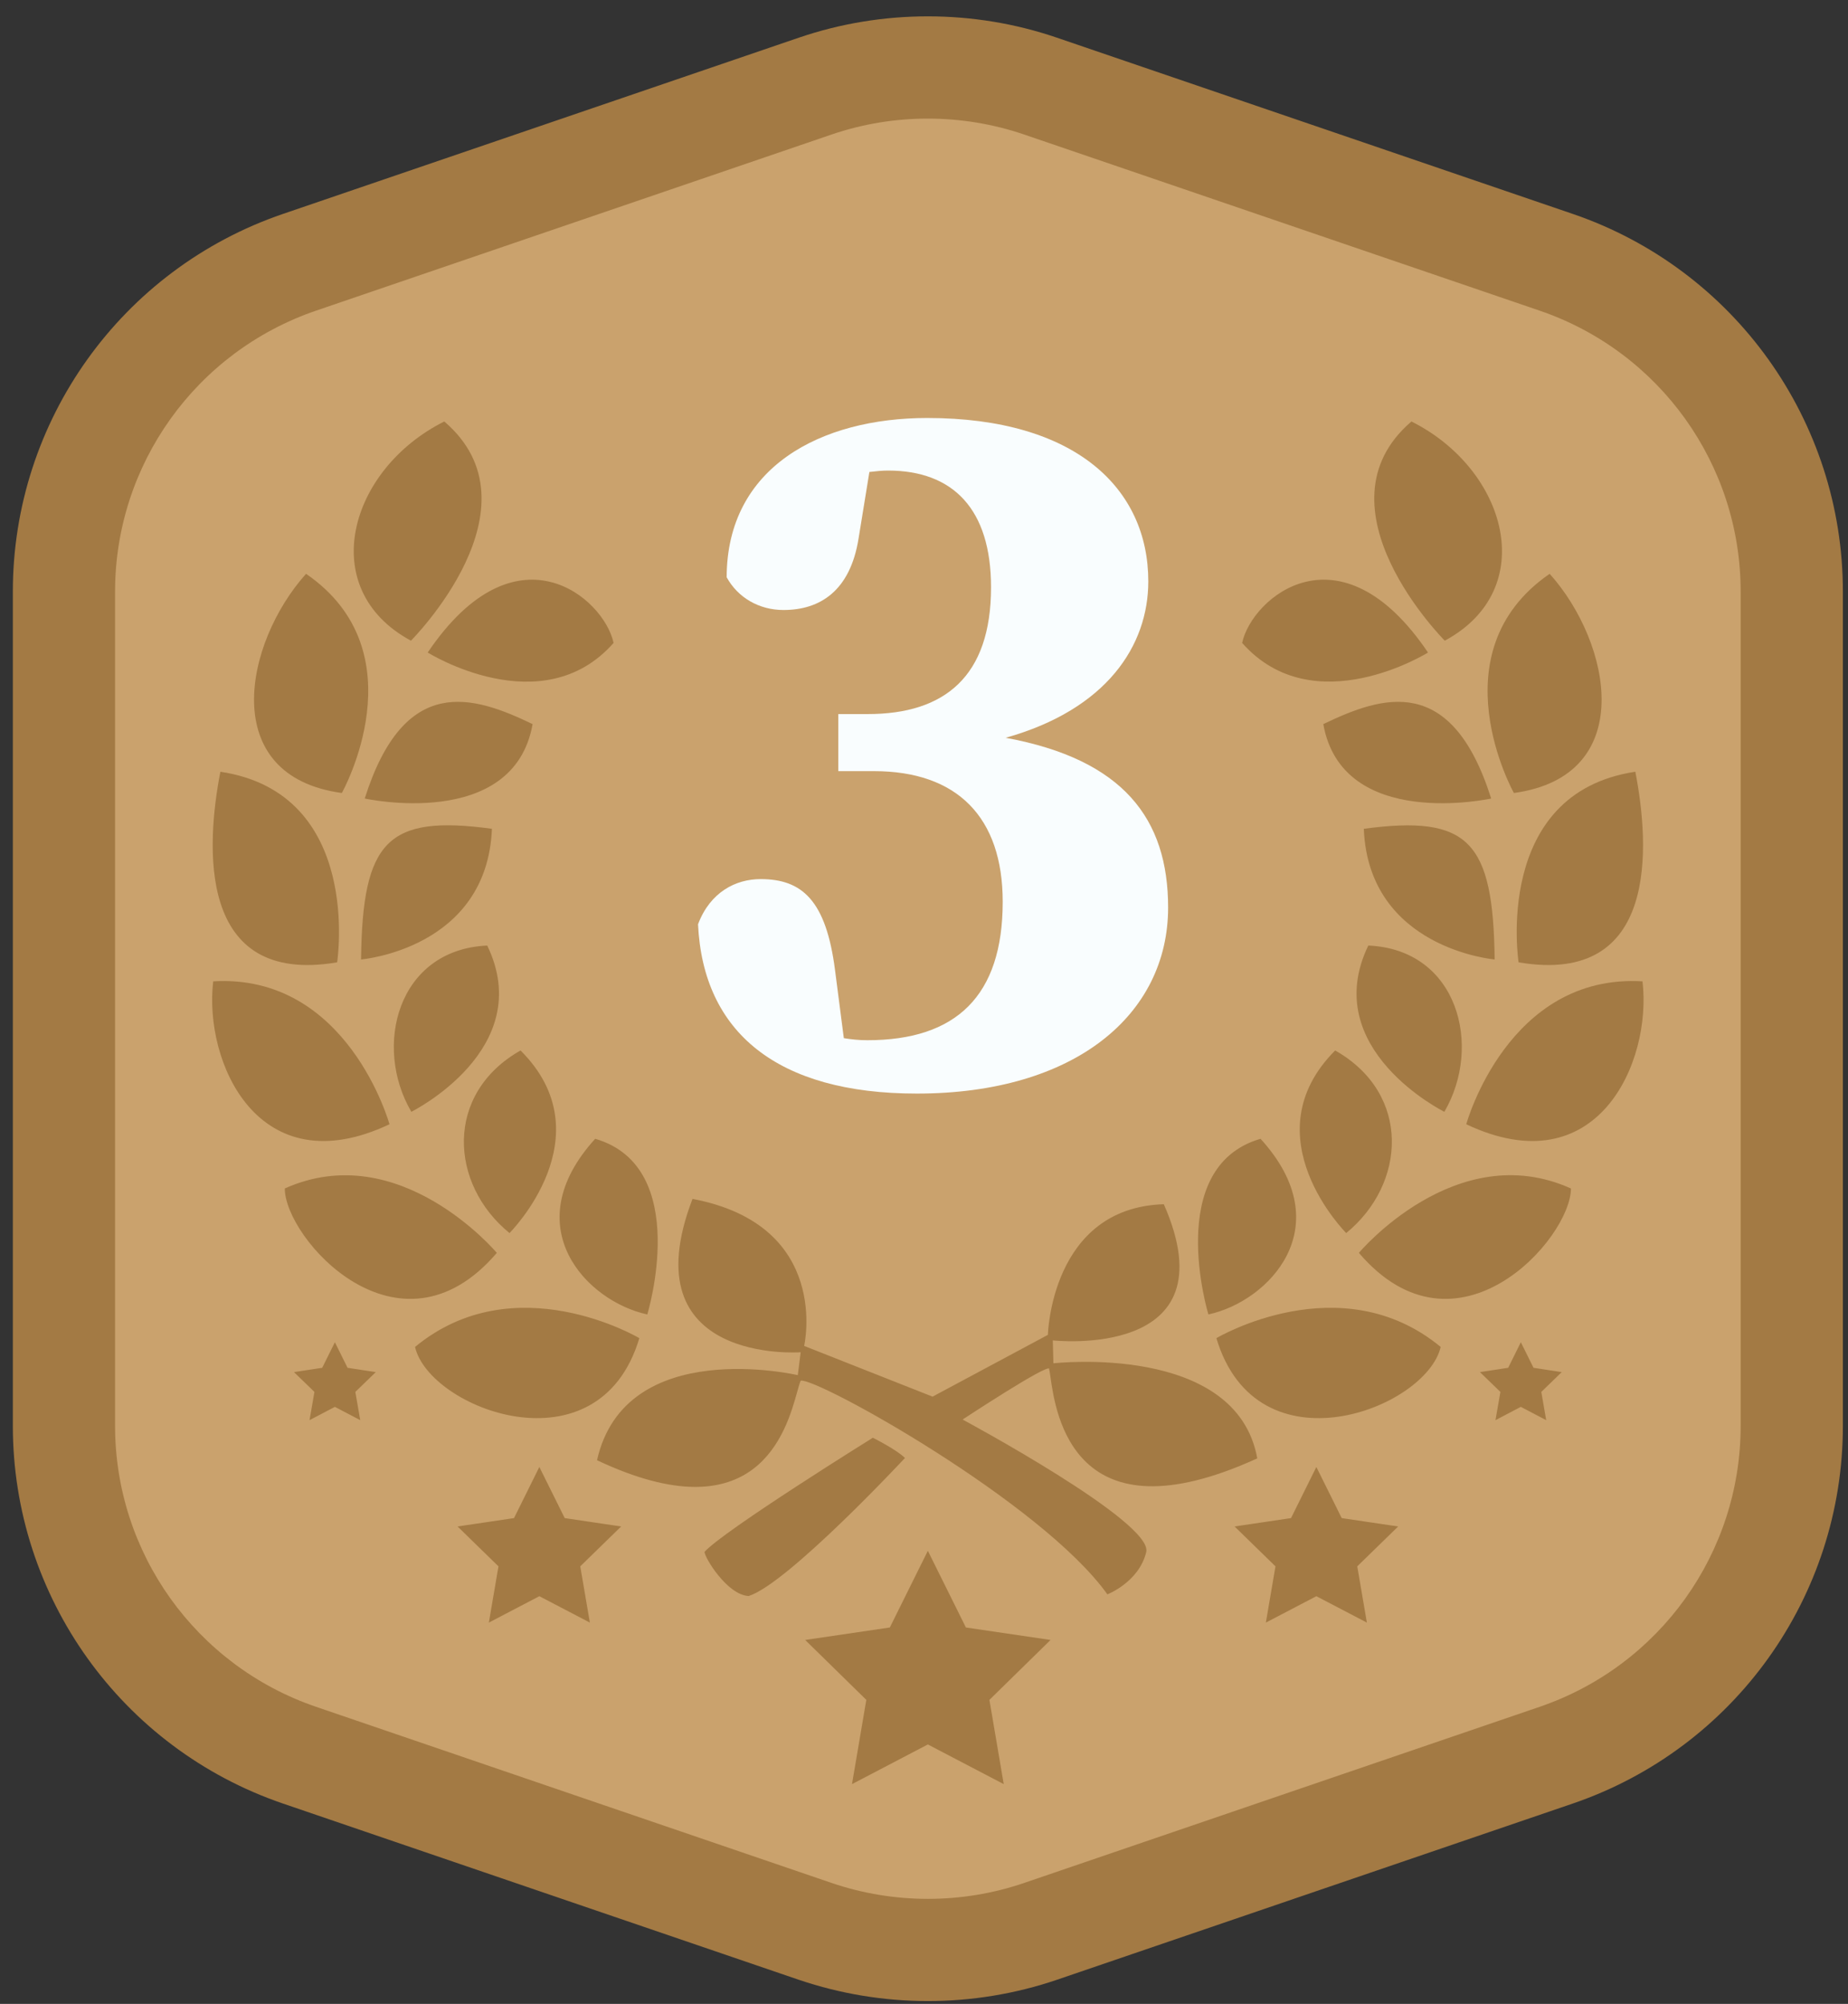
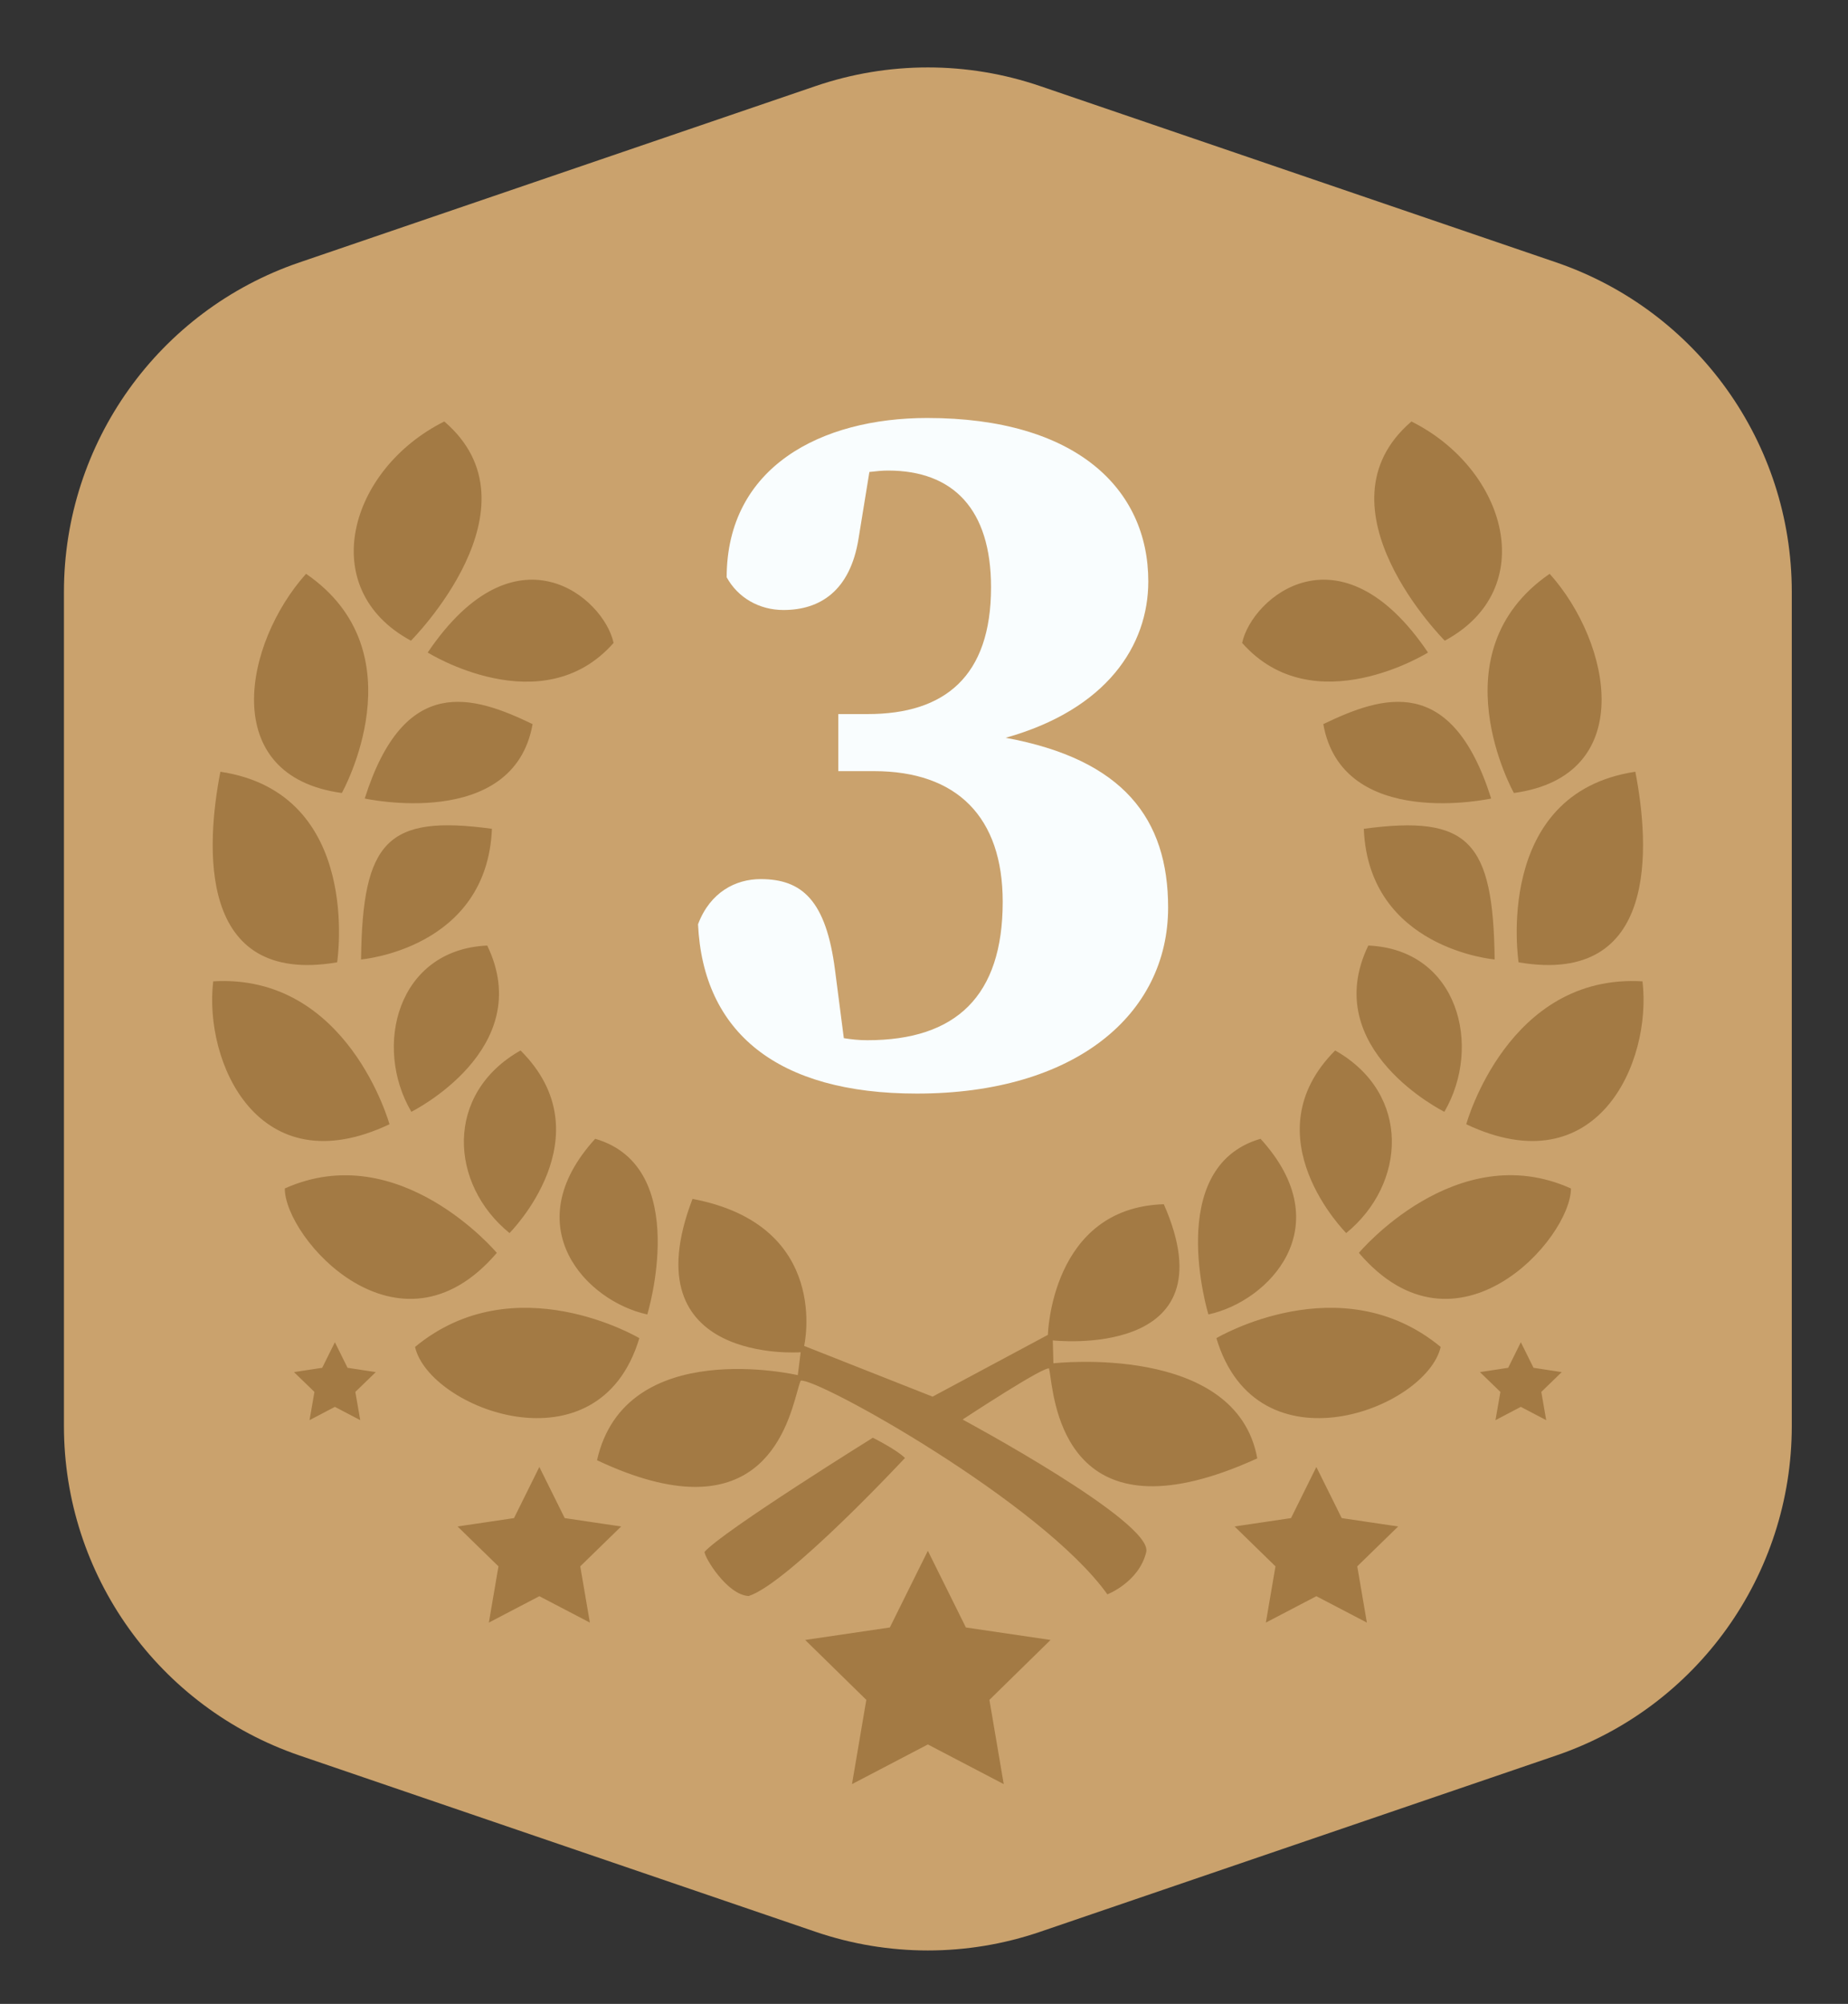
<svg xmlns="http://www.w3.org/2000/svg" fill="none" viewBox="0 0 83 90" height="90" width="83">
  <rect x="0" y="0" width="83" height="90" fill="#333333" stroke="none" />
  <g id="badge">
    <g id="background">
      <path fill="#CAA26D" d="M36.622 3.869L13.452 11.785C7.124 13.943 2.872 19.894 2.872 26.58V64.049C2.872 70.735 7.124 76.677 13.452 78.844L36.622 86.76C39.901 87.881 43.446 87.881 46.724 86.76L69.895 78.844C76.222 76.686 80.475 70.735 80.475 64.049V26.58C80.475 19.894 76.222 13.952 69.895 11.785L46.724 3.869C43.446 2.748 39.901 2.748 36.622 3.869Z" id="bg" />
-       <path fill="#A37A44" d="M41.673 89.873C39.708 89.873 37.752 89.552 35.879 88.918L12.708 81.002C5.453 78.522 0.577 71.708 0.577 64.04V26.57C0.577 18.902 5.453 12.088 12.708 9.608L35.879 1.692C39.616 0.415 43.731 0.415 47.468 1.692L70.639 9.608C77.894 12.088 82.77 18.902 82.77 26.57V64.04C82.77 71.708 77.894 78.522 70.639 81.002L47.468 88.918C45.604 89.552 43.639 89.873 41.673 89.873ZM37.366 6.036L14.196 13.952C8.796 15.798 5.168 20.867 5.168 26.57V64.04C5.168 69.743 8.796 74.812 14.196 76.658L37.366 84.574C40.149 85.52 43.207 85.52 45.981 84.574L69.151 76.658C74.551 74.812 78.179 69.743 78.179 64.04V26.57C78.179 20.867 74.551 15.798 69.151 13.952L45.981 6.036C43.198 5.09 40.14 5.09 37.366 6.036Z" id="stroke" />
    </g>
-     <path fill="#A37A44" d="M18.457 28.775C18.457 28.775 24.454 22.778 19.954 18.93C15.674 21.07 14.15 26.451 18.457 28.775ZM15.353 35.616C15.353 35.616 18.889 29.307 13.746 25.771C10.963 28.876 9.769 34.854 15.353 35.616ZM15.142 43.221C15.142 43.221 16.317 35.626 9.898 34.661C9.255 37.977 8.832 44.295 15.142 43.221ZM21.883 42.467C17.851 42.651 16.749 46.995 18.475 49.934C18.475 49.934 24.133 47.124 21.883 42.467ZM17.493 50.494C17.493 50.494 15.619 43.716 9.576 44.075C9.145 47.711 11.606 53.277 17.493 50.494ZM22.884 55.38C22.884 55.38 27.237 51.027 23.379 47.179C19.945 49.126 20.193 53.194 22.884 55.38ZM29.073 59.035C29.073 59.035 31.094 52.413 26.732 51.146C23.131 55.104 26.364 58.456 29.073 59.035ZM47.119 61.478C47.138 61.552 47.156 61.678 47.179 61.843C47.419 63.525 48.236 69.256 56.468 65.5C55.531 60.293 47.312 61.23 47.312 61.23L47.285 60.201C47.285 60.201 55.357 61.11 52.271 54.085C47.202 54.241 47.064 59.953 47.064 59.953L41.885 62.727L36.117 60.449C36.117 60.449 37.366 55.031 31.103 53.846C28.247 61.303 35.961 60.734 35.961 60.734L35.832 61.762C35.832 61.762 28.081 59.953 26.814 65.583C34.002 68.972 35.313 64.277 35.805 62.512C35.867 62.292 35.915 62.118 35.961 62.01C36.677 61.854 46.798 67.484 49.736 71.607C49.736 71.607 51.16 71.056 51.481 69.706C51.803 68.356 43.234 63.755 43.234 63.755C43.234 63.755 47.064 61.23 47.128 61.478H47.119ZM40.645 65.482C40.268 65.105 39.203 64.573 39.203 64.573C39.203 64.573 32.499 68.742 31.645 69.697C31.617 69.908 32.655 71.644 33.629 71.681C35.401 71.111 40.645 65.482 40.645 65.482ZM28.715 60.1C28.715 60.1 23.131 56.785 18.641 60.495C19.274 63.269 26.888 66.207 28.715 60.1ZM22.314 56.27C22.314 56.27 17.943 51.063 12.791 53.378C12.791 55.628 17.924 61.404 22.314 56.27ZM22.094 37.224C17.383 36.581 16.281 37.775 16.216 43.092C16.216 43.092 21.873 42.624 22.094 37.224ZM23.921 32.522C21.249 31.236 18.163 30.235 16.381 35.864C16.381 35.864 23.067 37.334 23.921 32.522ZM19.21 29.307C19.21 29.307 24.344 32.522 27.558 28.876C27.127 26.846 23.168 23.448 19.21 29.307ZM54.632 60.1C56.459 66.207 64.063 63.269 64.706 60.495C60.215 56.785 54.632 60.1 54.632 60.1ZM56.615 51.146C52.253 52.413 54.273 59.035 54.273 59.035C56.983 58.456 60.215 55.095 56.615 51.146ZM60.463 55.38C63.154 53.185 63.402 49.126 59.967 47.179C56.119 51.036 60.463 55.38 60.463 55.38ZM61.032 56.27C65.422 61.404 70.556 55.628 70.556 53.378C65.404 51.054 61.032 56.27 61.032 56.27ZM73.77 44.075C67.718 43.716 65.854 50.494 65.854 50.494C71.741 53.277 74.202 47.711 73.77 44.075ZM64.871 49.934C66.589 46.995 65.496 42.642 61.455 42.467C59.205 47.124 64.871 49.934 64.871 49.934ZM68.205 43.221C74.514 44.295 74.092 37.977 73.449 34.661C67.029 35.626 68.205 43.221 68.205 43.221ZM61.253 37.224C61.473 42.614 67.13 43.092 67.13 43.092C67.066 37.775 65.964 36.59 61.253 37.224ZM67.994 35.616C73.568 34.854 72.384 28.876 69.601 25.771C64.467 29.307 67.994 35.616 67.994 35.616ZM66.974 35.864C65.193 30.235 62.107 31.236 59.434 32.522C60.289 37.334 66.974 35.864 66.974 35.864ZM63.393 18.93C58.902 22.778 64.89 28.775 64.89 28.775C69.197 26.451 67.672 21.07 63.393 18.93ZM64.137 29.307C60.178 23.448 56.22 26.846 55.789 28.876C59.003 32.512 64.137 29.307 64.137 29.307ZM41.673 69.651L43.382 73.095L47.184 73.655L44.438 76.346L45.081 80.13L41.673 78.348L38.266 80.13L38.909 76.346L36.163 73.655L39.965 73.095L41.673 69.651ZM60.261 68.182L59.122 65.886L57.984 68.182L55.449 68.558L57.286 70.349L56.854 72.875L59.122 71.69L61.391 72.875L60.959 70.349L62.796 68.558L60.261 68.182ZM68.306 60.284L68.876 61.432L70.143 61.625L69.225 62.515L69.445 63.783L68.306 63.186L67.167 63.783L67.388 62.515L66.469 61.625L67.737 61.432L68.306 60.284ZM15.61 61.432L15.041 60.284L14.471 61.432L13.204 61.625L14.122 62.515L13.902 63.783L15.041 63.186L16.18 63.783L15.959 62.515L16.878 61.625L15.61 61.432ZM24.224 65.886L25.363 68.182L27.898 68.558L26.061 70.349L26.493 72.875L24.224 71.69L21.956 72.875L22.388 70.349L20.551 68.558L23.086 68.182L24.224 65.886Z" clip-rule="evenodd" fill-rule="evenodd" id="decor" />
+     <path fill="#A37A44" d="M18.457 28.775C18.457 28.775 24.454 22.778 19.954 18.93C15.674 21.07 14.15 26.451 18.457 28.775ZM15.353 35.616C15.353 35.616 18.889 29.307 13.746 25.771C10.963 28.876 9.769 34.854 15.353 35.616ZM15.142 43.221C15.142 43.221 16.317 35.626 9.898 34.661C9.255 37.977 8.832 44.295 15.142 43.221ZM21.883 42.467C17.851 42.651 16.749 46.995 18.475 49.934C18.475 49.934 24.133 47.124 21.883 42.467ZM17.493 50.494C17.493 50.494 15.619 43.716 9.576 44.075C9.145 47.711 11.606 53.277 17.493 50.494ZM22.884 55.38C22.884 55.38 27.237 51.027 23.379 47.179C19.945 49.126 20.193 53.194 22.884 55.38ZM29.073 59.035C29.073 59.035 31.094 52.413 26.732 51.146C23.131 55.104 26.364 58.456 29.073 59.035M47.119 61.478C47.138 61.552 47.156 61.678 47.179 61.843C47.419 63.525 48.236 69.256 56.468 65.5C55.531 60.293 47.312 61.23 47.312 61.23L47.285 60.201C47.285 60.201 55.357 61.11 52.271 54.085C47.202 54.241 47.064 59.953 47.064 59.953L41.885 62.727L36.117 60.449C36.117 60.449 37.366 55.031 31.103 53.846C28.247 61.303 35.961 60.734 35.961 60.734L35.832 61.762C35.832 61.762 28.081 59.953 26.814 65.583C34.002 68.972 35.313 64.277 35.805 62.512C35.867 62.292 35.915 62.118 35.961 62.01C36.677 61.854 46.798 67.484 49.736 71.607C49.736 71.607 51.16 71.056 51.481 69.706C51.803 68.356 43.234 63.755 43.234 63.755C43.234 63.755 47.064 61.23 47.128 61.478H47.119ZM40.645 65.482C40.268 65.105 39.203 64.573 39.203 64.573C39.203 64.573 32.499 68.742 31.645 69.697C31.617 69.908 32.655 71.644 33.629 71.681C35.401 71.111 40.645 65.482 40.645 65.482ZM28.715 60.1C28.715 60.1 23.131 56.785 18.641 60.495C19.274 63.269 26.888 66.207 28.715 60.1ZM22.314 56.27C22.314 56.27 17.943 51.063 12.791 53.378C12.791 55.628 17.924 61.404 22.314 56.27ZM22.094 37.224C17.383 36.581 16.281 37.775 16.216 43.092C16.216 43.092 21.873 42.624 22.094 37.224ZM23.921 32.522C21.249 31.236 18.163 30.235 16.381 35.864C16.381 35.864 23.067 37.334 23.921 32.522ZM19.21 29.307C19.21 29.307 24.344 32.522 27.558 28.876C27.127 26.846 23.168 23.448 19.21 29.307ZM54.632 60.1C56.459 66.207 64.063 63.269 64.706 60.495C60.215 56.785 54.632 60.1 54.632 60.1ZM56.615 51.146C52.253 52.413 54.273 59.035 54.273 59.035C56.983 58.456 60.215 55.095 56.615 51.146ZM60.463 55.38C63.154 53.185 63.402 49.126 59.967 47.179C56.119 51.036 60.463 55.38 60.463 55.38ZM61.032 56.27C65.422 61.404 70.556 55.628 70.556 53.378C65.404 51.054 61.032 56.27 61.032 56.27ZM73.77 44.075C67.718 43.716 65.854 50.494 65.854 50.494C71.741 53.277 74.202 47.711 73.77 44.075ZM64.871 49.934C66.589 46.995 65.496 42.642 61.455 42.467C59.205 47.124 64.871 49.934 64.871 49.934ZM68.205 43.221C74.514 44.295 74.092 37.977 73.449 34.661C67.029 35.626 68.205 43.221 68.205 43.221ZM61.253 37.224C61.473 42.614 67.13 43.092 67.13 43.092C67.066 37.775 65.964 36.59 61.253 37.224ZM67.994 35.616C73.568 34.854 72.384 28.876 69.601 25.771C64.467 29.307 67.994 35.616 67.994 35.616ZM66.974 35.864C65.193 30.235 62.107 31.236 59.434 32.522C60.289 37.334 66.974 35.864 66.974 35.864ZM63.393 18.93C58.902 22.778 64.89 28.775 64.89 28.775C69.197 26.451 67.672 21.07 63.393 18.93ZM64.137 29.307C60.178 23.448 56.22 26.846 55.789 28.876C59.003 32.512 64.137 29.307 64.137 29.307ZM41.673 69.651L43.382 73.095L47.184 73.655L44.438 76.346L45.081 80.13L41.673 78.348L38.266 80.13L38.909 76.346L36.163 73.655L39.965 73.095L41.673 69.651ZM60.261 68.182L59.122 65.886L57.984 68.182L55.449 68.558L57.286 70.349L56.854 72.875L59.122 71.69L61.391 72.875L60.959 70.349L62.796 68.558L60.261 68.182ZM68.306 60.284L68.876 61.432L70.143 61.625L69.225 62.515L69.445 63.783L68.306 63.186L67.167 63.783L67.388 62.515L66.469 61.625L67.737 61.432L68.306 60.284ZM15.61 61.432L15.041 60.284L14.471 61.432L13.204 61.625L14.122 62.515L13.902 63.783L15.041 63.186L16.18 63.783L15.959 62.515L16.878 61.625L15.61 61.432ZM24.224 65.886L25.363 68.182L27.898 68.558L26.061 70.349L26.493 72.875L24.224 71.69L21.956 72.875L22.388 70.349L20.551 68.558L23.086 68.182L24.224 65.886Z" clip-rule="evenodd" fill-rule="evenodd" id="decor" />
    <path fill="#F9FDFE" d="M45.163 33.137C49.718 31.86 51.574 28.986 51.574 26.111C51.574 21.942 48.313 18.773 41.646 18.773C36.88 18.773 32.646 20.968 32.637 25.927C33.142 26.846 34.097 27.397 35.19 27.397C36.834 27.397 38.184 26.534 38.56 24.192L39.047 21.198C39.35 21.161 39.635 21.134 39.883 21.134C42.803 21.134 44.511 22.86 44.511 26.378C44.511 30.382 42.427 32.071 38.974 32.071H37.651V34.634H39.249C42.987 34.634 45.035 36.7 45.035 40.502C45.035 44.736 42.941 46.719 38.955 46.719C38.579 46.719 38.239 46.683 37.899 46.627L37.504 43.569C37.1 40.428 36.016 39.483 34.161 39.483C33.041 39.483 31.893 40.07 31.351 41.512C31.581 46.37 34.914 49.116 41.178 49.116C48.277 49.116 52.464 45.571 52.464 40.759C52.464 36.773 50.453 34.11 45.172 33.137H45.163Z" id="num" />
  </g>
</svg>